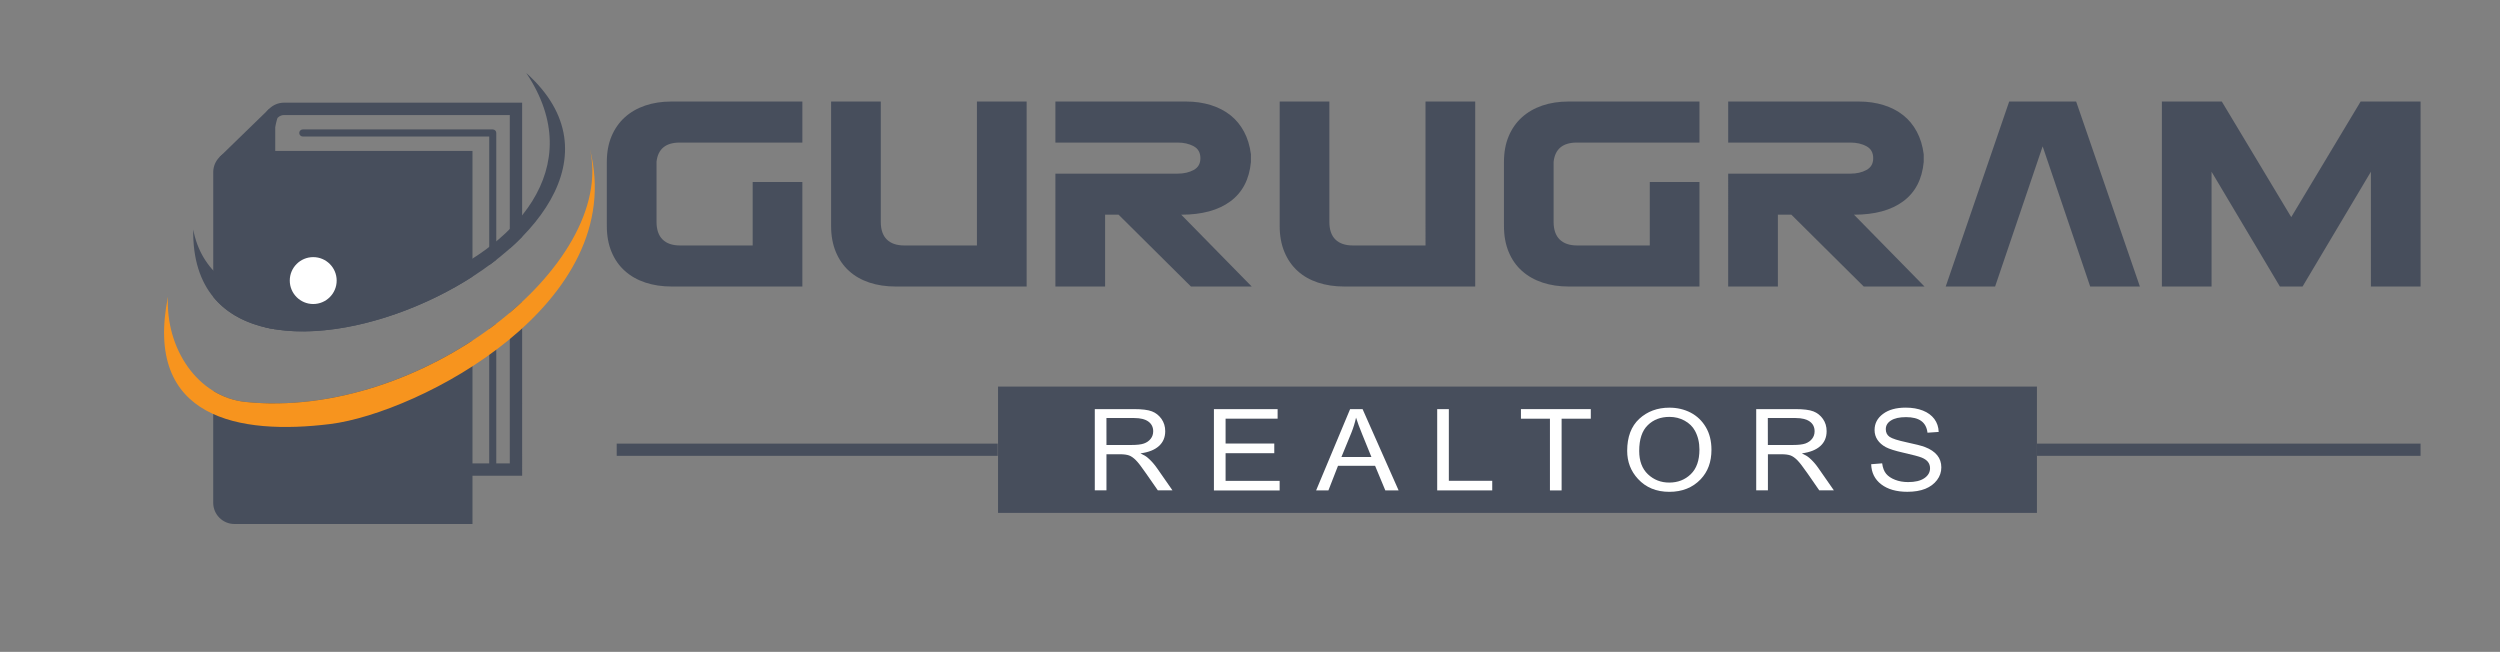
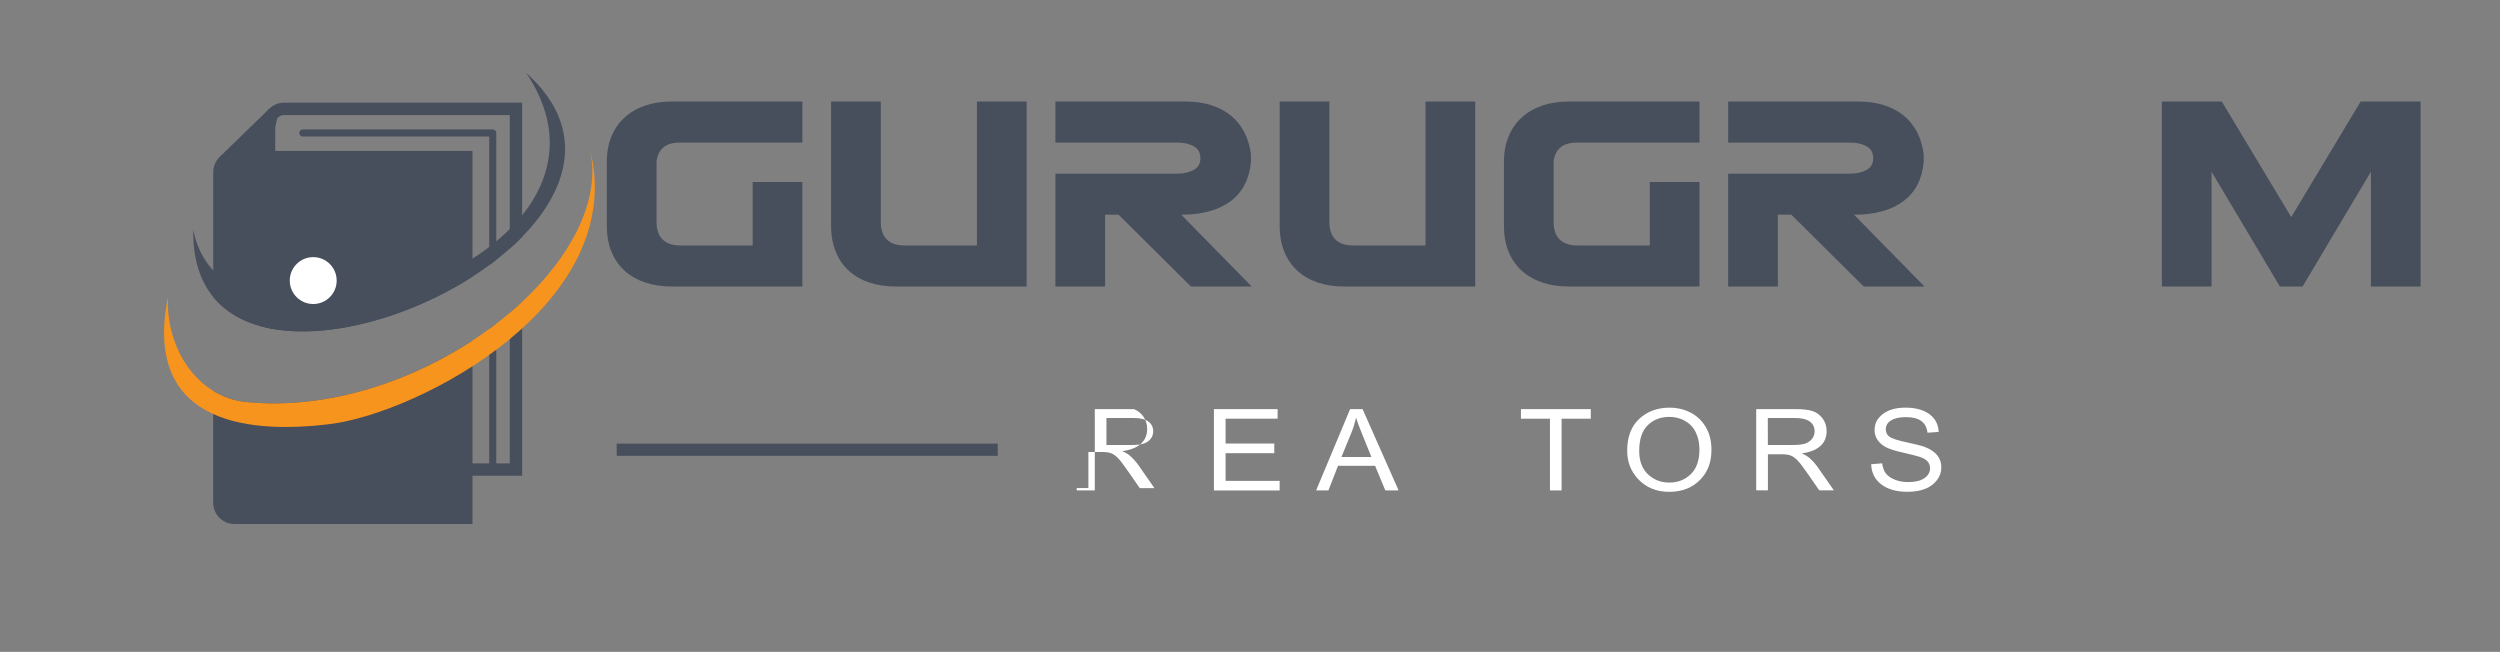
<svg xmlns="http://www.w3.org/2000/svg" version="1.1" id="Layer_1" x="0px" y="0px" width="132px" height="34.417px" viewBox="0 0 132 34.417" enable-background="new 0 0 132 34.417" xml:space="preserve">
  <rect x="0" y="0" width="132" height="34.417" fill="#808080" stroke="none" />
  <path display="none" fill="#454D5C" d="M16.995,35.412c-0.63-0.362-1.267-0.731-1.897-1.103c-0.261-0.148-0.492-0.293-0.694-0.437  l-4.715-2.772c-0.022,3.188,0.289,3.896,2.822,5.375c3.079,1.803,6.184,3.53,9.268,5.353c0.209,0.123,0.407,0.235,0.593,0.342  c2.592,1.459,3.324,1.263,6.43-0.603c1.775-1.064,3.619-2.082,5.431-3.105c1.314-0.738,2.617-1.486,3.875-2.268  c2.084-1.287,2.368-2.104,2.346-5.024c0-0.015,0-0.024,0-0.041l-5.403,3.188c-0.073,0.05-0.155,0.092-0.23,0.136  c-0.464,0.282-0.94,0.563-1.421,0.839l-2.138,1.262c0.011-0.021,0.027-0.048,0.037-0.076c-1.095,0.621-2.195,1.235-3.265,1.877  c-2.64,1.588-3.115,1.658-5.573,0.209C20.64,37.491,18.818,36.455,16.995,35.412L16.995,35.412z M38.106,29.87  c1.983-1.232,2.335-2.026,2.346-4.628c0-0.134,0-0.267,0-0.401c0-0.016,0-0.031,0.006-0.048l-3.175,1.871l-1.86,1.103  c-0.198,0.121-0.401,0.239-0.598,0.361c-0.631,0.379-1.278,0.754-1.925,1.123l-1.25,0.734c0-0.01,0-0.021,0-0.03  c-1.213,0.679-2.431,1.364-3.619,2.076c-2.64,1.579-3.115,1.649-5.573,0.2c-4.245-2.502-8.482-5.004-12.727-7.504  c0.006,0.588,0.006,1.176,0.006,1.766c0.16,1.8,0.773,2.49,2.773,3.658c0.117,0.063,0.229,0.135,0.347,0.207  c2.965,1.724,5.953,3.393,8.92,5.145c3.095,1.816,3.692,1.73,7.022-0.261c0.935-0.563,1.892-1.11,2.849-1.652  c1.059-0.6,2.117-1.188,3.165-1.782c0.834-0.473,1.662-0.951,2.475-1.438C37.561,30.201,37.833,30.037,38.106,29.87L38.106,29.87z   M37.283,15.253c-3.132-1.801-6.264-3.635-9.39-5.42c-2.748-1.564-3.426-1.346-6.751,0.659c-2.569,1.544-5.108,2.992-7.722,4.451  l-0.033,0.016l-0.123,0.069c-0.128,0.074-0.257,0.145-0.38,0.215v0.005l-0.026,0.015v-0.005c-0.149,0.084-0.292,0.17-0.433,0.251  H12.42l-0.005,0.005l0,0c-1.133,0.667-1.807,1.182-2.202,1.859c-0.567,0.968-0.609,2.688-0.257,3.765  c0.262,0.801,0.764,1.346,1.705,1.971c0.251,0.164,0.535,0.347,0.85,0.523c0.117,0.069,0.229,0.139,0.347,0.202l0,0l0.026,0.019  c2.957,1.729,5.938,3.391,8.895,5.133c3.095,1.816,3.692,1.732,7.022-0.262c0.935-0.561,1.897-1.111,2.859-1.658  c1.053-0.596,2.116-1.184,3.165-1.778c0-0.388,0-0.771-0.006-1.147c-0.004-1.023-0.064-1.771-0.255-2.367  c-0.342-1.063-1.118-1.673-2.753-2.625L25.899,15.7c-0.47-0.273-0.443-0.257-1.176,0.203l-0.667,0.422  c-0.744,0.471-0.669,1.588,0.01,1.993c1.732,1.005,3.463,2.016,5.195,3.009c1.363,0.787,1.966,1.283,2.223,2.203  c-1.16,0.652-2.324,1.304-3.453,1.984c-2.64,1.582-3.115,1.646-5.573,0.197c-2.448-1.438-4.918-2.813-7.361-4.249  c-0.561-0.323-0.989-0.606-1.309-0.898c-0.68-0.621-0.893-1.026-0.284-1.754c0.418-0.501,1.1-0.923,2.191-1.538  c2.117-1.181,4.173-2.352,6.254-3.603c0.063-0.037,0.127-0.075,0.192-0.112c2.475-1.486,3.041-1.619,5.173-0.406  c2.523,1.438,5.057,2.924,7.579,4.377c2.993,1.721,2.454,3.201,2.603,6.193c0.277-0.166,0.336-0.209,0.609-0.375  c1.758-1.091,2.234-1.839,2.33-3.812c-0.106-2.191-0.684-2.87-2.993-4.196c-0.053-0.032-0.106-0.063-0.154-0.09L37.283,15.253z" />
  <g>
-     <rect x="107.55" y="23.423" fill="#474E5C" width="20.256" height="0.646" />
    <g>
      <rect x="32.562" y="23.423" fill="#474E5C" width="20.118" height="0.646" />
-       <rect x="52.696" y="20.411" fill="#474E5C" width="54.854" height="6.67" />
      <g>
-         <path fill="#FFFFFF" d="M57.805,25.894v-4.293h2.063c0.431,0,0.749,0.039,0.954,0.119c0.204,0.078,0.373,0.213,0.505,0.398     c0.131,0.188,0.197,0.402,0.197,0.648c0,0.324-0.111,0.586-0.335,0.787c-0.224,0.201-0.547,0.328-0.974,0.385     c0.173,0.078,0.305,0.158,0.394,0.238c0.185,0.162,0.347,0.346,0.485,0.547l0.813,1.168h-0.773l-0.621-0.893     c-0.24-0.35-0.421-0.584-0.544-0.705c-0.122-0.121-0.241-0.205-0.355-0.246c-0.115-0.041-0.276-0.063-0.481-0.063h-0.712v1.906     h-0.616V25.894z M58.421,23.495h1.323c0.289,0,0.508-0.025,0.657-0.078c0.151-0.055,0.269-0.137,0.356-0.25     c0.087-0.111,0.132-0.244,0.132-0.395c0-0.217-0.085-0.389-0.252-0.512s-0.416-0.188-0.747-0.188h-1.47L58.421,23.495     L58.421,23.495z" />
+         <path fill="#FFFFFF" d="M57.805,25.894v-4.293h2.063c0.204,0.078,0.373,0.213,0.505,0.398     c0.131,0.188,0.197,0.402,0.197,0.648c0,0.324-0.111,0.586-0.335,0.787c-0.224,0.201-0.547,0.328-0.974,0.385     c0.173,0.078,0.305,0.158,0.394,0.238c0.185,0.162,0.347,0.346,0.485,0.547l0.813,1.168h-0.773l-0.621-0.893     c-0.24-0.35-0.421-0.584-0.544-0.705c-0.122-0.121-0.241-0.205-0.355-0.246c-0.115-0.041-0.276-0.063-0.481-0.063h-0.712v1.906     h-0.616V25.894z M58.421,23.495h1.323c0.289,0,0.508-0.025,0.657-0.078c0.151-0.055,0.269-0.137,0.356-0.25     c0.087-0.111,0.132-0.244,0.132-0.395c0-0.217-0.085-0.389-0.252-0.512s-0.416-0.188-0.747-0.188h-1.47L58.421,23.495     L58.421,23.495z" />
        <path fill="#FFFFFF" d="M64.095,25.894v-4.293h3.363v0.506h-2.747v1.313h2.571v0.508h-2.571v1.461h2.854v0.506H64.095     L64.095,25.894z" />
        <path fill="#FFFFFF" d="M69.491,25.894l1.795-4.293h0.658l1.903,4.293h-0.702l-0.541-1.301h-1.957l-0.507,1.301H69.491z      M70.827,24.13h1.584l-0.482-1.188c-0.15-0.367-0.26-0.662-0.33-0.891c-0.059,0.273-0.145,0.547-0.254,0.818L70.827,24.13z" />
-         <path fill="#FFFFFF" d="M75.884,25.894v-4.293h0.615v3.787h2.291v0.506H75.884z" />
        <path fill="#FFFFFF" d="M81.837,25.894v-3.787h-1.531v-0.506h3.688v0.506h-1.541v3.787H81.837z" />
        <path fill="#FFFFFF" d="M85.915,23.804c0-0.732,0.213-1.297,0.637-1.689c0.428-0.393,0.957-0.59,1.594-0.59     c0.408,0,0.783,0.088,1.121,0.262c0.338,0.178,0.605,0.434,0.803,0.77c0.197,0.334,0.295,0.73,0.295,1.193     c0,0.639-0.188,1.154-0.571,1.557c-0.42,0.439-0.972,0.662-1.652,0.662c-0.687,0-1.237-0.227-1.655-0.68     C86.104,24.876,85.915,24.382,85.915,23.804z M86.55,23.81c0,0.529,0.152,0.939,0.461,1.232c0.311,0.293,0.684,0.438,1.125,0.438     c0.451,0,0.83-0.146,1.137-0.443c0.305-0.295,0.457-0.727,0.457-1.301c0-0.369-0.078-0.699-0.236-0.99     c-0.12-0.223-0.303-0.4-0.547-0.535c-0.242-0.133-0.51-0.199-0.799-0.199c-0.465,0-0.848,0.145-1.146,0.438     C86.7,22.743,86.55,23.196,86.55,23.81z" />
        <path fill="#FFFFFF" d="M92.728,25.894v-4.293h2.063c0.432,0,0.748,0.039,0.954,0.119c0.205,0.078,0.373,0.213,0.505,0.398     c0.133,0.188,0.196,0.402,0.196,0.648c0,0.324-0.11,0.586-0.334,0.787c-0.223,0.201-0.549,0.328-0.973,0.385     c0.172,0.078,0.303,0.158,0.395,0.238c0.185,0.162,0.345,0.346,0.482,0.547l0.813,1.168h-0.772l-0.618-0.893     c-0.242-0.35-0.425-0.584-0.545-0.705c-0.123-0.121-0.242-0.205-0.355-0.246c-0.115-0.041-0.275-0.063-0.48-0.063h-0.713v1.906     h-0.617V25.894z M93.343,23.495h1.324c0.289,0,0.508-0.025,0.658-0.078c0.147-0.055,0.268-0.137,0.354-0.25     c0.088-0.111,0.132-0.244,0.132-0.395c0-0.217-0.082-0.389-0.25-0.512c-0.171-0.123-0.416-0.188-0.746-0.188h-1.474     L93.343,23.495L93.343,23.495z" />
        <path fill="#FFFFFF" d="M98.798,24.511l0.58-0.047c0.031,0.236,0.102,0.422,0.211,0.553s0.268,0.238,0.471,0.316     c0.203,0.08,0.434,0.121,0.689,0.121c0.365,0,0.65-0.066,0.852-0.203c0.203-0.137,0.305-0.313,0.305-0.527     c0-0.127-0.035-0.238-0.108-0.332c-0.074-0.096-0.187-0.172-0.334-0.232c-0.147-0.059-0.47-0.145-0.961-0.256     c-0.438-0.098-0.75-0.197-0.938-0.297c-0.186-0.102-0.33-0.229-0.432-0.379c-0.104-0.154-0.156-0.328-0.156-0.521     c0-0.348,0.148-0.631,0.445-0.852c0.297-0.223,0.697-0.332,1.199-0.332c0.346,0,0.648,0.053,0.908,0.156     c0.26,0.102,0.459,0.252,0.604,0.443c0.143,0.193,0.221,0.422,0.23,0.684l-0.592,0.041c-0.031-0.279-0.144-0.486-0.332-0.621     s-0.455-0.201-0.8-0.201c-0.348,0-0.612,0.059-0.797,0.178c-0.185,0.117-0.272,0.27-0.272,0.457c0,0.174,0.063,0.309,0.198,0.404     c0.136,0.094,0.438,0.191,0.906,0.291c0.457,0.096,0.78,0.18,0.967,0.25c0.283,0.107,0.498,0.254,0.644,0.432     c0.145,0.178,0.217,0.393,0.217,0.641c0,0.246-0.074,0.469-0.229,0.672c-0.15,0.199-0.357,0.354-0.621,0.461     c-0.263,0.104-0.576,0.156-0.945,0.156c-0.574,0-1.033-0.131-1.377-0.393C98.989,25.313,98.812,24.958,98.798,24.511z" />
      </g>
    </g>
  </g>
  <g>
    <path fill-rule="evenodd" clip-rule="evenodd" fill="#474E5C" d="M14.998,5.421h12.571v7.084c-0.206,0.211-0.425,0.417-0.652,0.619   v-7.05H14.998c-0.255,0-0.466,0.211-0.466,0.466v10.848c-0.223-0.036-0.441-0.08-0.652-0.134V6.54   C13.88,5.924,14.383,5.421,14.998,5.421L14.998,5.421z M27.569,15.933c-0.21,0.196-0.428,0.391-0.652,0.582v7.952H14.998   c-0.255,0-0.466-0.212-0.466-0.468v-2.702c-0.218,0.001-0.435-0.003-0.652-0.012v2.714c0,0.616,0.503,1.118,1.118,1.118h12.571   V15.933z" />
    <polygon fill-rule="evenodd" clip-rule="evenodd" fill="#474E5C" points="11.604,8.28 14.219,5.739 14.642,6.24 14.039,8.586    11.691,10.152  " />
    <path fill-rule="evenodd" clip-rule="evenodd" fill="#474E5C" d="M12.376,7.97h12.571v6.637   c-4.603,2.957-11.155,4.184-13.688,1.068V9.089C11.259,8.473,11.762,7.97,12.376,7.97L12.376,7.97z M24.947,17.98   c-3.439,2.25-7.827,3.668-11.978,3.243c-0.626-0.066-1.201-0.271-1.711-0.583v5.909c0,0.615,0.503,1.118,1.118,1.118h12.571V17.98z   " />
    <circle fill-rule="evenodd" clip-rule="evenodd" fill="#FFFFFF" cx="16.538" cy="14.814" r="1.238" />
    <path fill-rule="evenodd" clip-rule="evenodd" fill="#474E5C" d="M15.987,7.208c-0.103,0-0.187-0.084-0.187-0.187   c0-0.103,0.083-0.187,0.187-0.187h10.03c0.103,0,0.187,0.083,0.187,0.187v6.696c-0.123,0.096-0.247,0.19-0.373,0.283V7.208H15.987   L15.987,7.208z M26.204,17.09v7.682c0,0.103-0.083,0.186-0.187,0.186s-0.187-0.083-0.187-0.186v-7.403   C25.957,17.276,26.081,17.184,26.204,17.09z" />
    <path fill-rule="evenodd" clip-rule="evenodd" fill="#474E5C" d="M10.203,12.12c1.656,8.824,24.294,1.767,17.585-8.265   C37.408,12.481,9.991,24.662,10.203,12.12z" />
    <path fill-rule="evenodd" clip-rule="evenodd" fill="#F7941E" d="M8.869,15.662c-1.299,6.454,3.788,7.319,8.566,6.727   c4.678-0.581,15.825-6.353,13.706-14.544c1.449,6.164-8.946,14.326-18.171,13.378C10.432,20.961,8.735,18.398,8.869,15.662   L8.869,15.662L8.869,15.662z M30.999,7.347l-0.011-0.036l0,0L30.999,7.347z" />
  </g>
  <g>
    <path fill="#474E5C" d="M34.986,12.647c0.214,0.209,0.52,0.313,0.919,0.313h3.836V9.61h2.624v5.518h-6.903   c-0.504,0-0.965-0.069-1.383-0.207c-0.418-0.138-0.779-0.342-1.083-0.613c-0.304-0.271-0.54-0.606-0.706-1.006   s-0.25-0.855-0.25-1.369V8.555c0-0.514,0.083-0.967,0.25-1.362c0.166-0.395,0.399-0.727,0.699-0.998   c0.299-0.271,0.658-0.478,1.076-0.621c0.418-0.142,0.879-0.213,1.383-0.213h6.917v2.167h-6.474c-0.742,0-1.151,0.338-1.226,1.013   v3.18C34.666,12.129,34.773,12.438,34.986,12.647z" />
    <path fill="#474E5C" d="M51.583,5.361h2.624v9.767h-6.917c-0.504,0-0.965-0.069-1.383-0.207c-0.418-0.138-0.777-0.342-1.076-0.613   c-0.3-0.271-0.533-0.606-0.699-1.006s-0.25-0.855-0.25-1.369V5.361h2.624v6.359c0,0.409,0.107,0.718,0.32,0.927   c0.214,0.209,0.521,0.313,0.92,0.313h3.836V5.361z" />
    <path fill="#474E5C" d="M55.725,9.168h6.458c0.324,0,0.604-0.064,0.842-0.193c0.238-0.128,0.356-0.335,0.356-0.62   c0-0.295-0.118-0.506-0.356-0.634c-0.238-0.128-0.518-0.193-0.842-0.193h-6.458V5.361h6.901c0.466,0,0.899,0.062,1.298,0.185   c0.398,0.124,0.745,0.302,1.04,0.535s0.535,0.523,0.72,0.87c0.186,0.347,0.307,0.744,0.365,1.191v0.414   c-0.086,0.913-0.447,1.604-1.084,2.075c-0.636,0.47-1.501,0.705-2.595,0.705l3.721,3.793h-3.208l-3.821-3.793h-0.713v3.793h-2.624   V9.168z" />
    <path fill="#474E5C" d="M75.267,5.361h2.624v9.767h-6.917c-0.504,0-0.965-0.069-1.383-0.207c-0.418-0.138-0.776-0.342-1.076-0.613   c-0.3-0.271-0.532-0.606-0.698-1.006s-0.25-0.855-0.25-1.369V5.361h2.624v6.359c0,0.409,0.106,0.718,0.32,0.927   s0.521,0.313,0.92,0.313h3.836V5.361z" />
    <path fill="#474E5C" d="M82.353,12.647c0.213,0.209,0.52,0.313,0.919,0.313h3.836V9.61h2.624v5.518h-6.902   c-0.504,0-0.965-0.069-1.383-0.207c-0.418-0.138-0.778-0.342-1.083-0.613c-0.305-0.271-0.54-0.606-0.706-1.006   s-0.249-0.855-0.249-1.369V8.555c0-0.514,0.083-0.967,0.249-1.362c0.166-0.395,0.399-0.727,0.699-0.998   c0.3-0.271,0.658-0.478,1.076-0.621c0.418-0.142,0.879-0.213,1.383-0.213h6.916v2.167h-6.474c-0.742,0-1.15,0.338-1.227,1.013v3.18   C82.031,12.129,82.139,12.438,82.353,12.647z" />
    <path fill="#474E5C" d="M91.248,9.168h6.459c0.324,0,0.604-0.064,0.842-0.193s0.356-0.335,0.356-0.62   c0-0.295-0.118-0.506-0.356-0.634s-0.518-0.193-0.842-0.193h-6.459V5.361h6.901c0.466,0,0.898,0.062,1.298,0.185   c0.398,0.124,0.745,0.302,1.04,0.535s0.535,0.523,0.72,0.87c0.187,0.347,0.307,0.744,0.365,1.191v0.414   c-0.086,0.913-0.447,1.604-1.085,2.075c-0.636,0.47-1.501,0.705-2.595,0.705l3.722,3.793h-3.208l-3.821-3.793h-0.713v3.793h-2.624   V9.168z" />
-     <path fill="#474E5C" d="M107.852,7.728l-2.51,7.4h-2.608l3.351-9.767h3.536l3.365,9.767h-2.624L107.852,7.728z" />
    <path fill="#474E5C" d="M116.77,9.068v6.06h-2.623V5.361h3.164l3.666,6.103l3.664-6.103h3.165v9.767h-2.623v-6.06l-3.608,6.06   h-1.197L116.77,9.068z" />
  </g>
</svg>